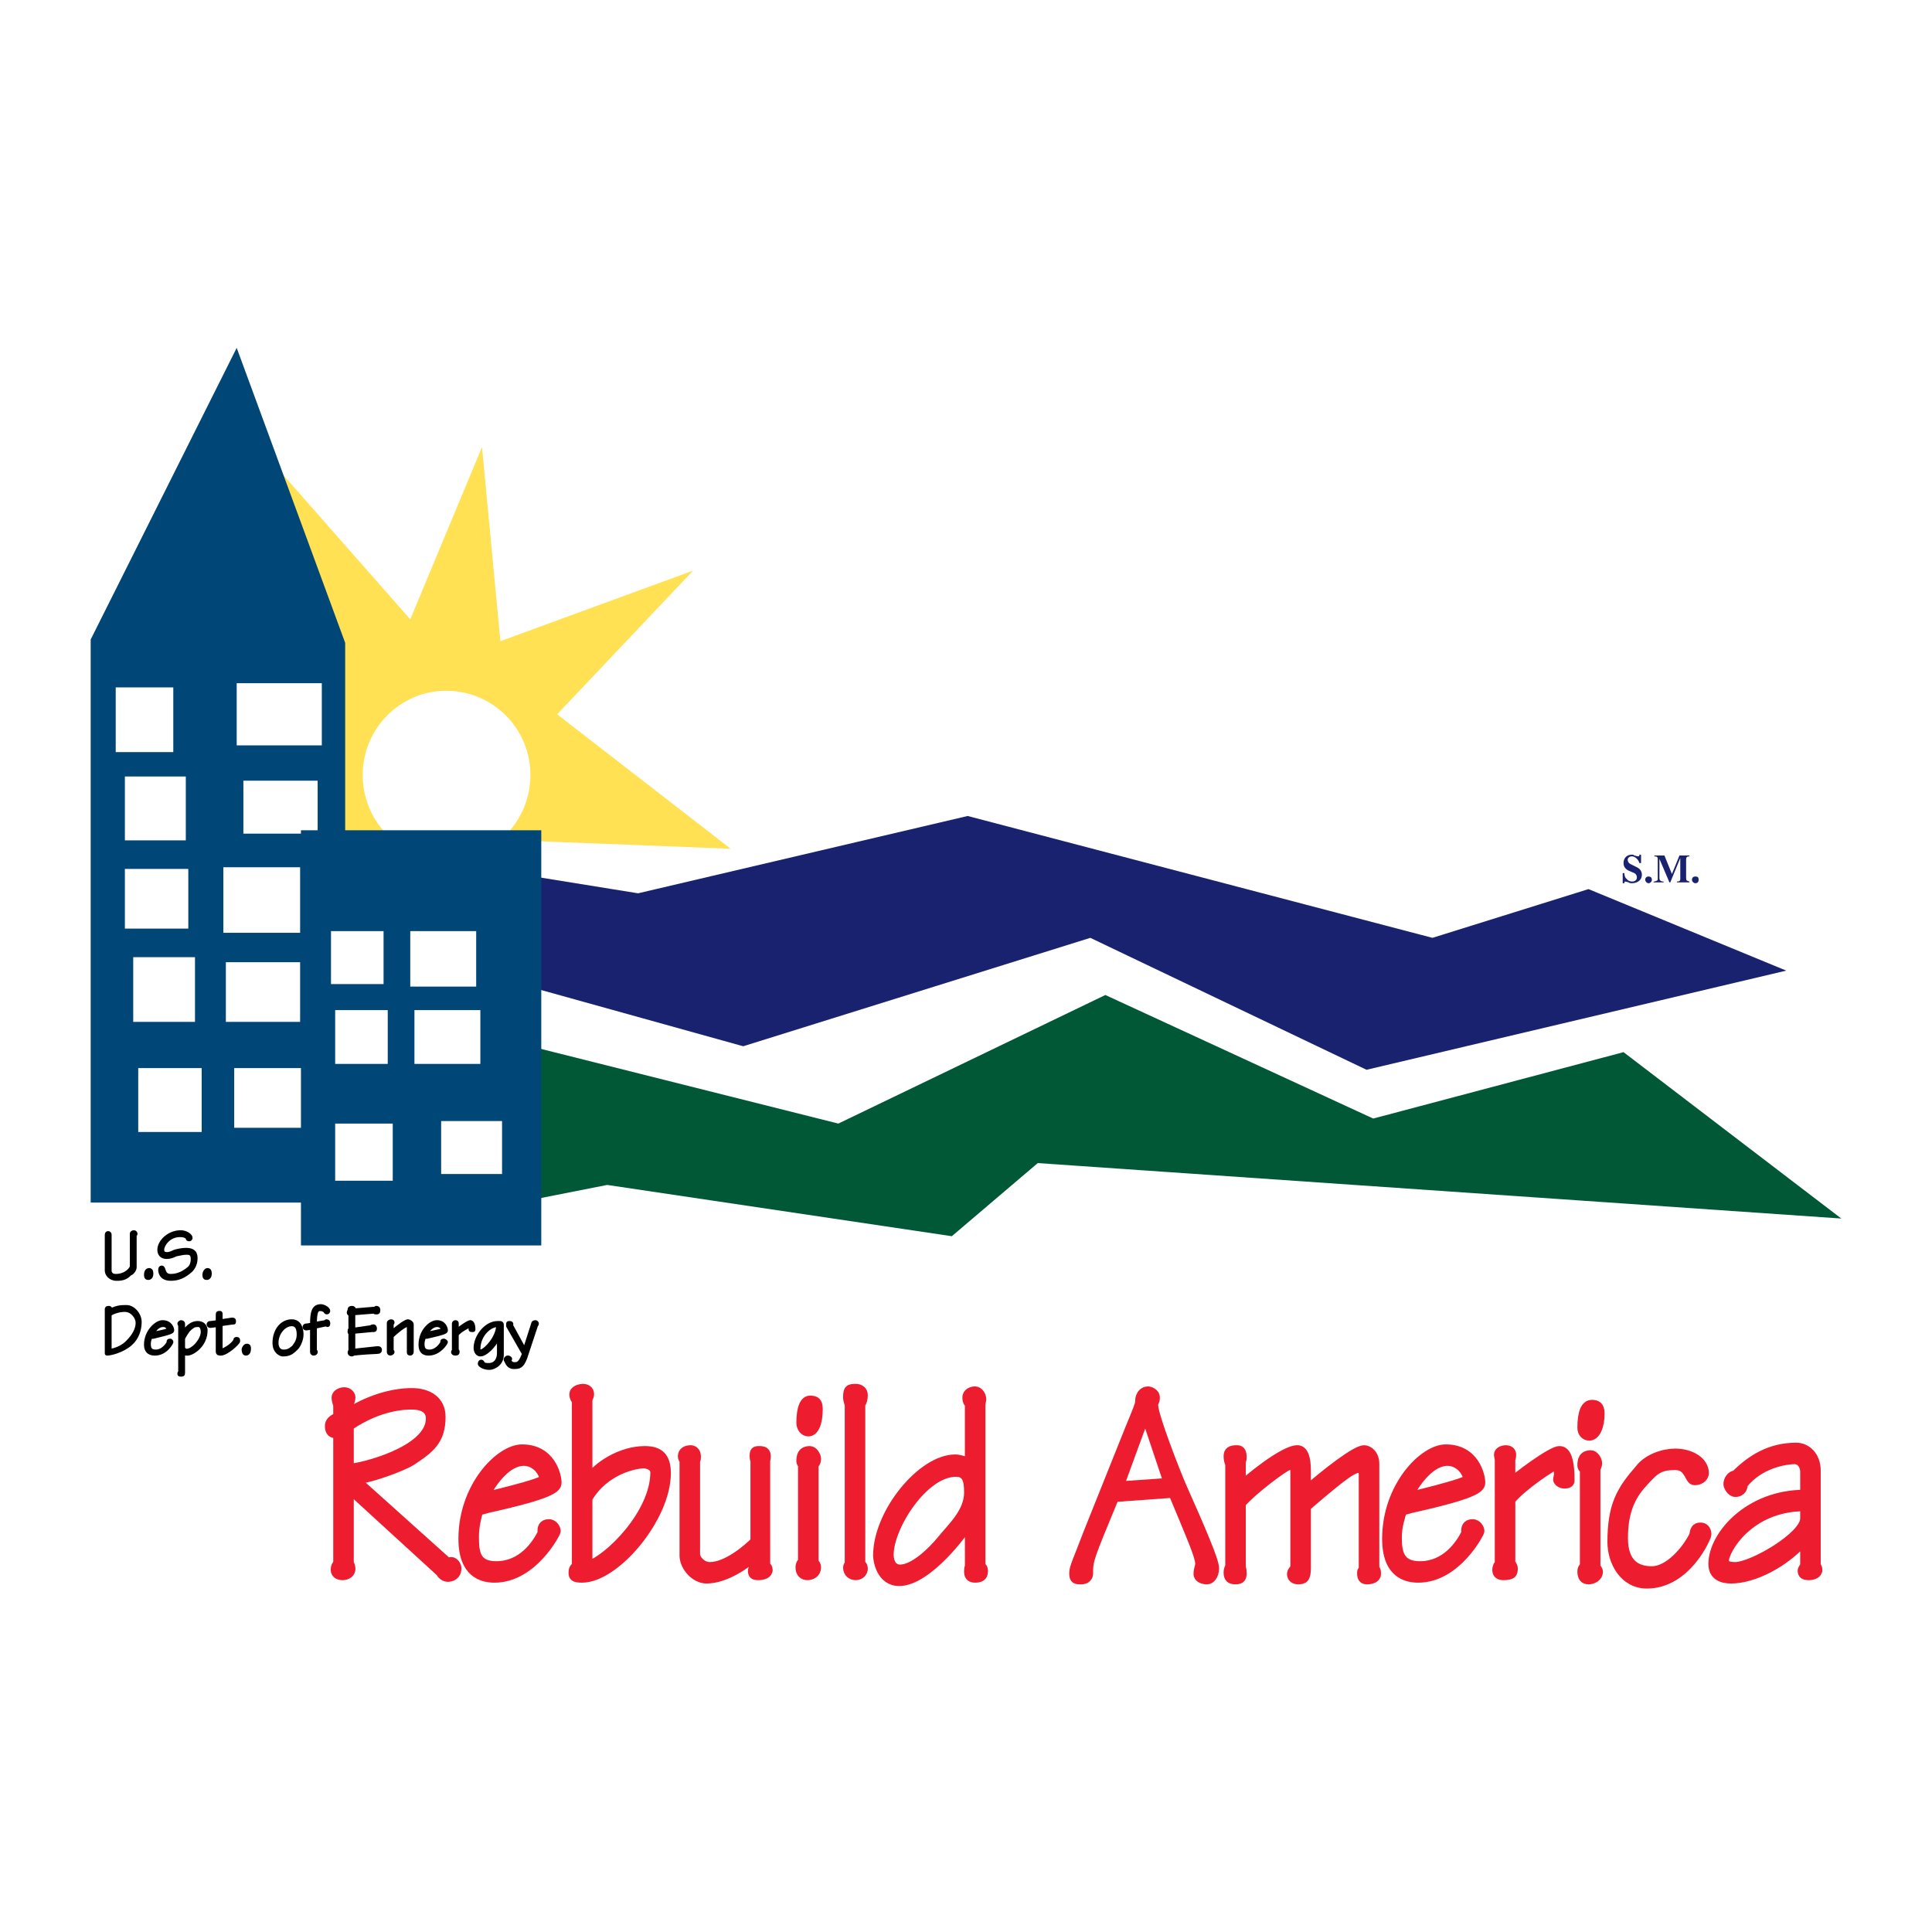
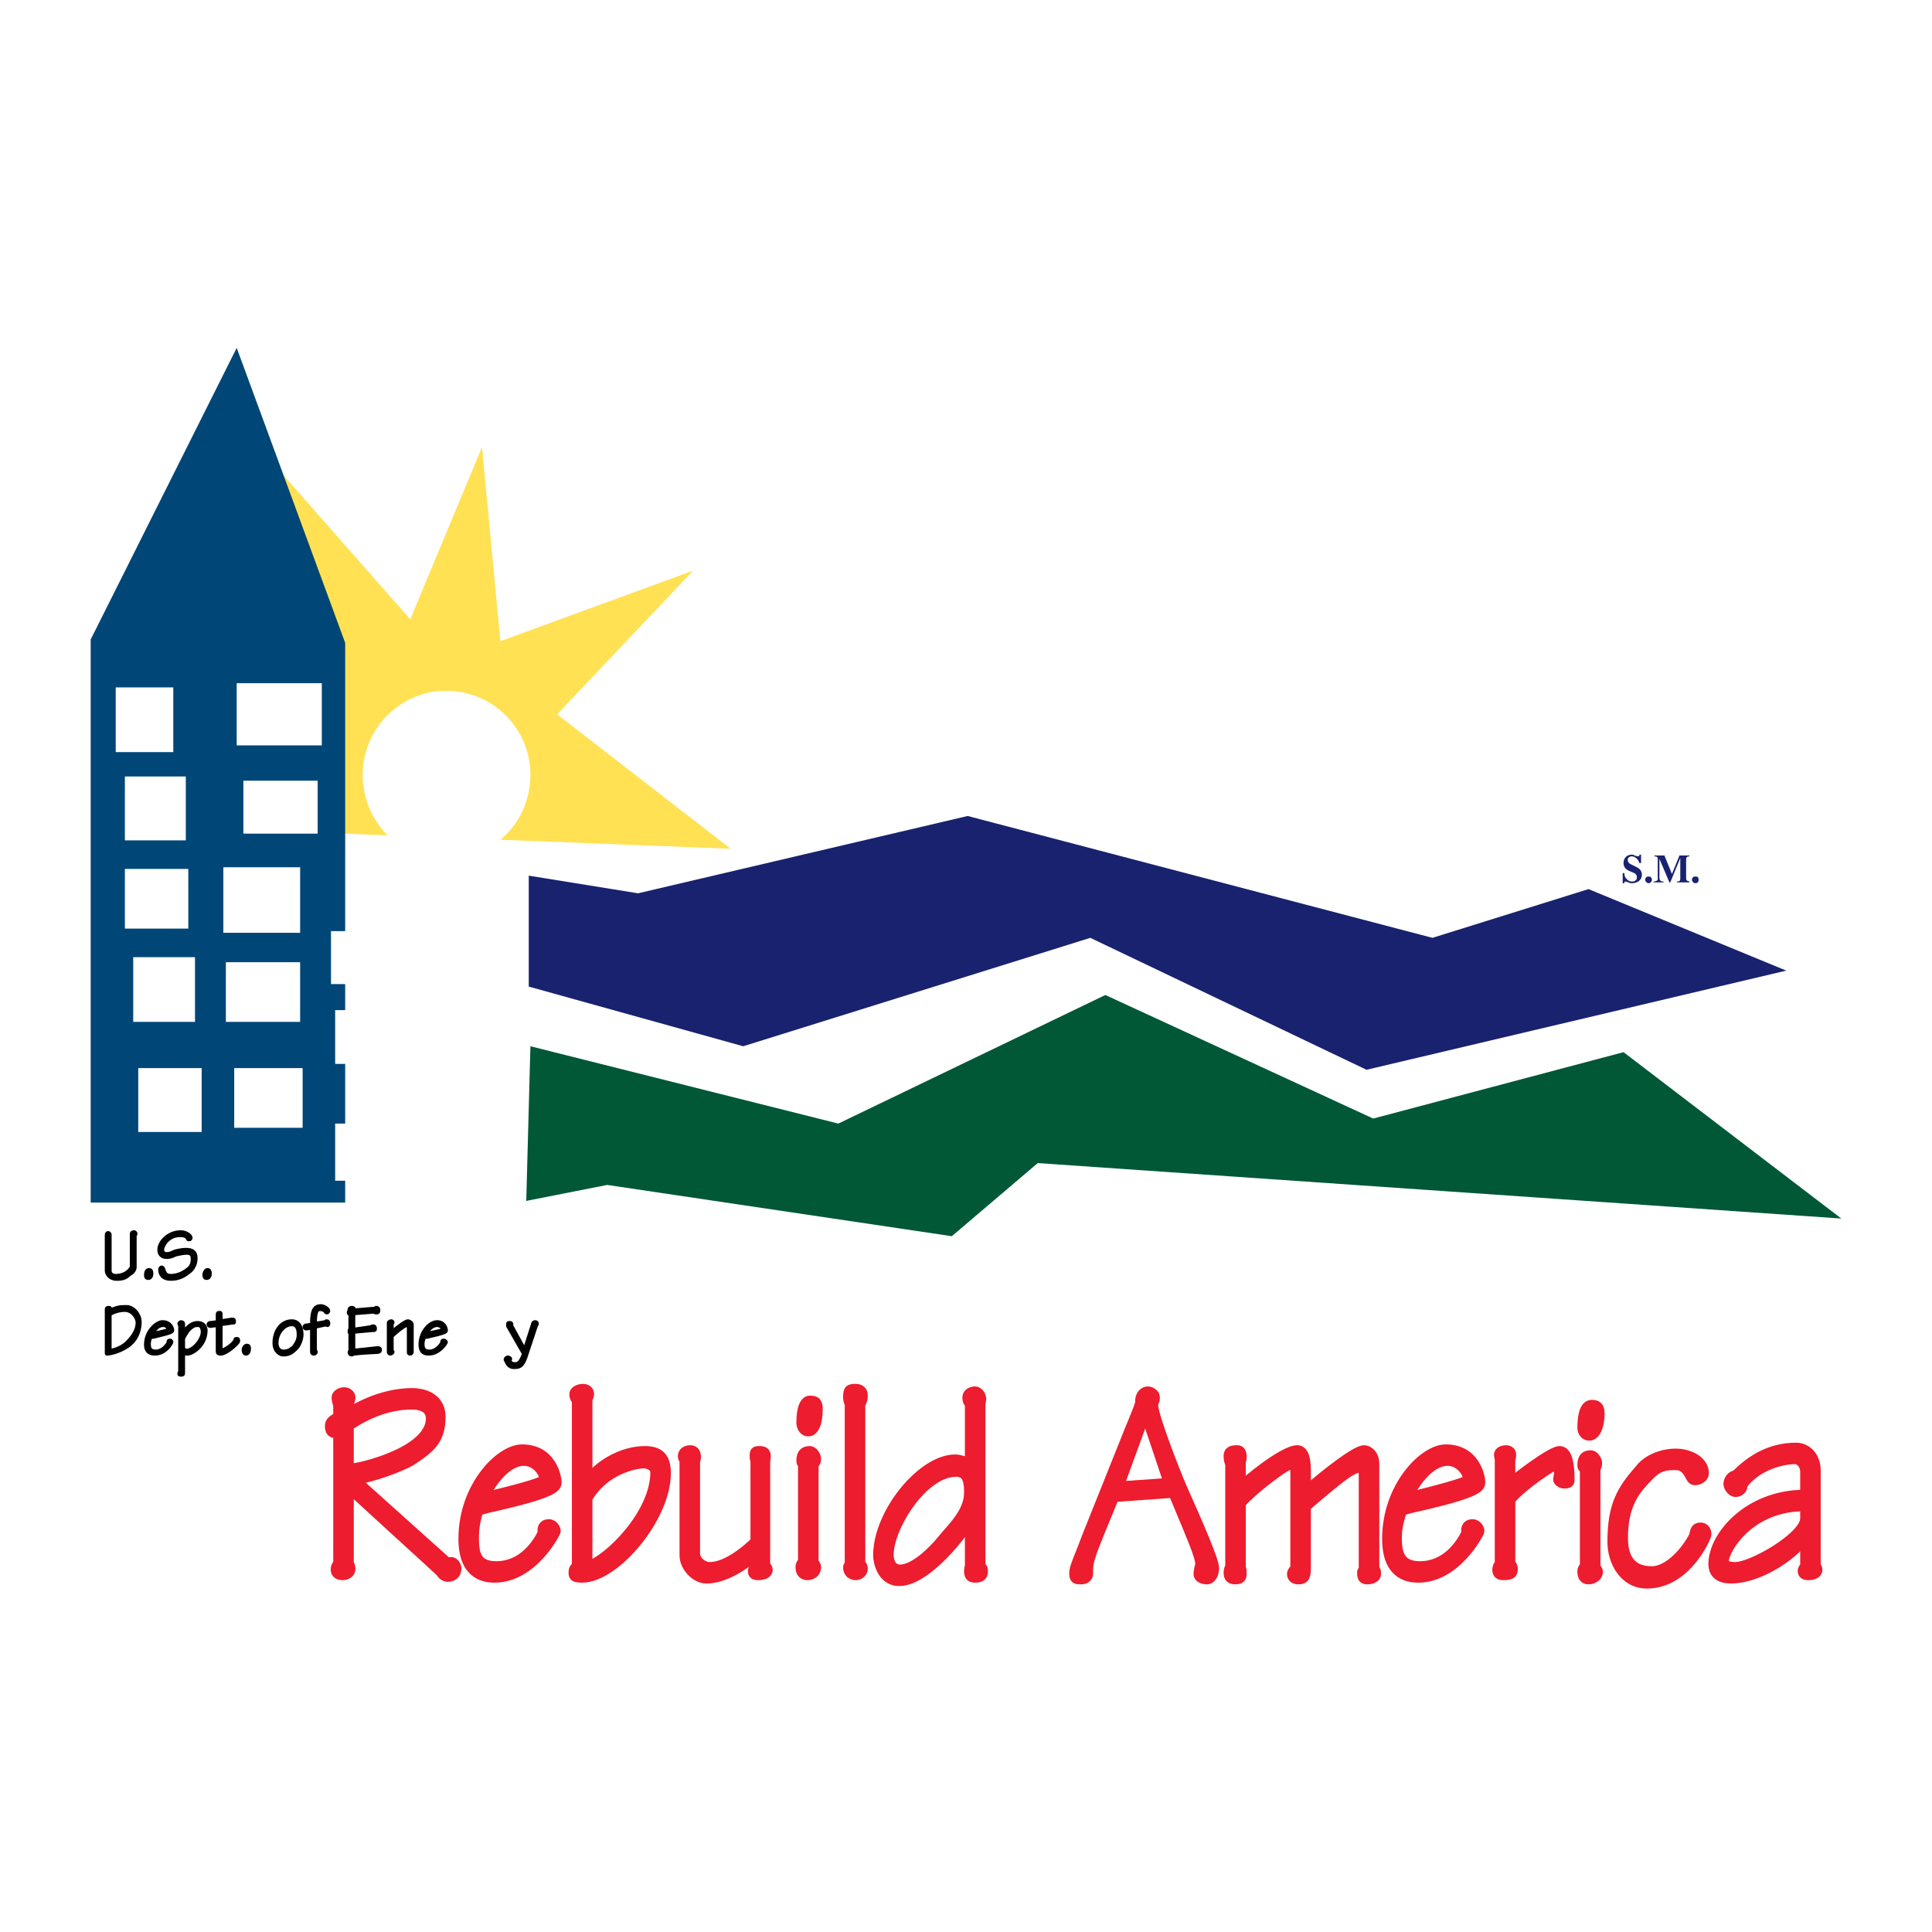
<svg xmlns="http://www.w3.org/2000/svg" version="1.0" id="Layer_1" x="0px" y="0px" width="192.756px" height="192.756px" viewBox="0 0 192.756 192.756" enable-background="new 0 0 192.756 192.756" xml:space="preserve">
  <g>
    <polygon fill-rule="evenodd" clip-rule="evenodd" fill="#FFFFFF" points="0,0 192.756,0 192.756,192.756 0,192.756 0,0  " />
    <polygon fill-rule="evenodd" clip-rule="evenodd" fill="#FFE153" points="27.945,47.033 34.355,64.222 34.355,83.172    72.901,84.681 55.584,71.266 69.155,56.927 49.923,63.971 48.092,44.601 40.932,61.791 27.945,47.033  " />
    <path fill-rule="evenodd" clip-rule="evenodd" fill="#FFFFFF" d="M44.512,85.771c4.662,0,8.408-3.772,8.408-8.469   c0-4.611-3.746-8.385-8.408-8.385c-4.579,0-8.325,3.773-8.325,8.385C36.187,81.999,39.934,85.771,44.512,85.771L44.512,85.771z" />
    <polygon fill-rule="evenodd" clip-rule="evenodd" fill="#19226E" points="52.754,87.365 63.66,89.125 96.544,81.411    142.916,93.569 158.484,88.706 178.214,96.839 136.339,106.732 108.783,93.569 74.15,104.385 52.754,98.432 52.754,87.365  " />
    <polygon fill-rule="evenodd" clip-rule="evenodd" fill="#005837" points="52.92,104.385 83.64,112.1 110.281,99.271    137.005,111.598 161.98,104.973 183.709,121.574 103.537,116.041 94.963,123.336 60.58,118.221 52.505,119.814 52.92,104.385  " />
    <path fill-rule="evenodd" clip-rule="evenodd" stroke="#000000" stroke-width="0.349" stroke-linecap="round" stroke-linejoin="round" stroke-miterlimit="2.613" d="   M13.126,123.252c0-0.084,0-0.084,0-0.168s0.083-0.168,0.25-0.168c0.083,0,0.167,0.084,0.167,0.168s0,0.084-0.083,0.084v3.27   c0,0.252-0.25,0.588-0.5,0.672c-0.417,0.418-0.75,0.502-1.332,0.502c-0.667,0-0.999-0.502-0.999-0.838v-3.521   c0-0.084,0-0.252,0.167-0.252c0.083,0,0.166,0.084,0.166,0.168v3.689c0.083,0.334,0.333,0.418,0.583,0.418   c1.082,0,1.582-0.754,1.582-0.922V123.252L13.126,123.252z" />
    <path fill-rule="evenodd" clip-rule="evenodd" stroke="#000000" stroke-width="0.349" stroke-linecap="round" stroke-linejoin="round" stroke-miterlimit="2.613" d="   M14.542,127.191c0-0.25,0.083-0.502,0.333-0.502c0.25,0,0.25,0.252,0.25,0.42c0,0.166-0.083,0.418-0.333,0.418   C14.625,127.527,14.542,127.443,14.542,127.191L14.542,127.191z" />
    <path fill-rule="evenodd" clip-rule="evenodd" stroke="#000000" stroke-width="0.349" stroke-linecap="round" stroke-linejoin="round" stroke-miterlimit="2.613" d="   M19.037,126.773c-0.666,0.586-1.249,0.838-1.998,0.838c-1.082,0-1.082-0.838-1.082-0.922c0-0.168,0.083-0.252,0.167-0.252   c0.333,0,0.083,0.838,0.916,0.838c0.749,0,1.333-0.334,1.832-0.754c0.167-0.168,0.333-0.42,0.333-0.922   c0-0.504-0.25-0.588-0.583-0.588c-0.333,0-0.666,0.084-1.082,0.168c-0.333,0.168-0.583,0.252-0.916,0.252   c-0.25,0-0.749-0.084-0.749-0.756c0-0.754,0.916-1.76,2.165-1.76c0.5,0,0.999,0.336,0.999,0.588c0,0,0,0.166-0.167,0.166   s-0.167-0.082-0.167-0.166c-0.167-0.168-0.333-0.252-0.749-0.252c-1.166,0-1.749,1.006-1.749,1.424c0,0.336,0.167,0.42,0.5,0.42   c0.167,0,0.417-0.084,0.749-0.252c0.333-0.084,0.75-0.168,1.083-0.168c0.583,0,0.999,0.168,0.999,0.84   C19.537,126.018,19.37,126.438,19.037,126.773L19.037,126.773z" />
    <path fill-rule="evenodd" clip-rule="evenodd" stroke="#000000" stroke-width="0.349" stroke-linecap="round" stroke-linejoin="round" stroke-miterlimit="2.613" d="   M20.369,127.191c0-0.25,0.167-0.502,0.333-0.502c0.25,0,0.25,0.252,0.25,0.42c0,0.166-0.083,0.418-0.333,0.418   C20.452,127.527,20.369,127.443,20.369,127.191L20.369,127.191z" />
    <path fill-rule="evenodd" clip-rule="evenodd" stroke="#000000" stroke-width="0.349" stroke-linecap="round" stroke-linejoin="round" stroke-miterlimit="2.613" d="   M10.629,130.797c0-0.082,0-0.166,0-0.166c0-0.084,0-0.168,0.25-0.168c0.083,0,0.167,0.084,0.167,0.168c0,0,0,0.084-0.083,0.084   h0.083c0.666-0.336,1.083-0.336,1.582-0.336c0.666,0,1.332,0.754,1.332,1.51c0,0.754-0.25,1.592-0.916,2.18   c-0.833,0.754-2.082,1.006-2.331,1.006c-0.083,0-0.083,0-0.083-0.084V130.797L10.629,130.797z M10.961,134.738   c0.417,0,1.333-0.336,1.832-0.922c0.5-0.504,0.916-1.174,0.916-1.844c0-0.504-0.5-1.258-1.249-1.258   c-0.667,0-1.249,0.25-1.499,0.418V134.738L10.961,134.738z" />
    <path fill-rule="evenodd" clip-rule="evenodd" stroke="#000000" stroke-width="0.349" stroke-linecap="round" stroke-linejoin="round" stroke-miterlimit="2.613" d="   M15.041,133.396c-0.083,0.168-0.167,0.42-0.167,0.672c0,0.42,0.083,0.754,0.666,0.754c0.666,0,1.082-0.586,1.249-0.838   c0-0.168,0-0.252,0.167-0.252c0.167,0,0.167,0.168,0.167,0.168c0,0.084-0.583,1.174-1.665,1.174c-0.333,0-0.916-0.084-0.916-0.922   c0-1.342,1.082-2.264,1.665-2.264c0.833,0,0.999,0.67,0.999,0.838s-0.167,0.252-1.915,0.67H15.041L15.041,133.396z M15.208,133.062   c1.249-0.252,1.582-0.336,1.582-0.42c0-0.168-0.167-0.42-0.499-0.42C15.874,132.223,15.541,132.475,15.208,133.062L15.208,133.062z   " />
    <path fill-rule="evenodd" clip-rule="evenodd" stroke="#000000" stroke-width="0.349" stroke-linecap="round" stroke-linejoin="round" stroke-miterlimit="2.613" d="   M17.955,132.223c0,0-0.083-0.084-0.083-0.166c0-0.084,0.167-0.168,0.167-0.168c0.167,0,0.25,0.084,0.25,0.168   c0,0.082,0,0.082,0,0.166v0.756l0,0c0.417-0.672,0.917-1.006,1.416-1.006c0.749,0,0.833,0.586,0.833,0.754   c0,1.51-1.332,2.348-1.832,2.348c-0.167,0-0.333,0-0.417-0.168v2.012v0.084c0,0.168-0.083,0.168-0.25,0.168   c-0.083,0-0.167,0-0.167-0.084s0-0.168,0.083-0.168V132.223L17.955,132.223z M18.288,134.488c0.084,0.166,0.167,0.25,0.333,0.25   c0.667,0,1.582-1.09,1.582-1.844c0-0.42-0.167-0.672-0.416-0.672c-0.333,0-0.5,0-1,0.504c-0.167,0.252-0.416,0.586-0.5,0.838   V134.488L18.288,134.488z" />
    <path fill-rule="evenodd" clip-rule="evenodd" stroke="#000000" stroke-width="0.349" stroke-linecap="round" stroke-linejoin="round" stroke-miterlimit="2.613" d="   M22.034,134.57c0,0.084,0,0.168,0.083,0.168c0.083,0,1-0.418,1.332-1.006c0-0.168,0.083-0.168,0.167-0.168   c0.167,0,0.167,0.084,0.167,0.252s-1.166,1.258-1.749,1.258c-0.167,0-0.333,0-0.333-0.252v-2.6l-0.666,0.084c0,0,0,0-0.083,0   c-0.083,0-0.167-0.084-0.167-0.168c0-0.082,0.083-0.166,0.167-0.166c0.083,0,0.083,0,0.083,0l0.666-0.084v-0.672c0,0,0,0,0-0.084   c0-0.168,0.083-0.168,0.25-0.168c0,0,0.083,0,0.083,0.084s0,0.084,0,0.168v0.586l1.083-0.166c0.083,0,0.083,0,0.083,0   c0.167,0,0.167,0.084,0.167,0.166c0,0.17,0,0.17-0.083,0.17H23.2l-1.166,0.166V134.57L22.034,134.57z" />
    <path fill-rule="evenodd" clip-rule="evenodd" stroke="#000000" stroke-width="0.349" stroke-linecap="round" stroke-linejoin="round" stroke-miterlimit="2.613" d="   M24.282,134.654c0-0.166,0.167-0.418,0.333-0.418c0.25,0,0.25,0.166,0.25,0.334c0,0.252-0.083,0.504-0.333,0.504   C24.365,135.074,24.282,134.906,24.282,134.654L24.282,134.654z" />
    <path fill-rule="evenodd" clip-rule="evenodd" stroke="#000000" stroke-width="0.349" stroke-linecap="round" stroke-linejoin="round" stroke-miterlimit="2.613" d="   M29.61,134.488c-0.5,0.502-0.75,0.67-1.416,0.67c-0.167,0-0.833-0.252-0.833-1.174c0-1.258,0.749-2.182,1.749-2.182   c0.833,0,0.999,0.84,0.999,1.342C30.109,133.732,29.776,134.32,29.61,134.488L29.61,134.488z M29.111,132.139   c-0.75,0-1.499,0.84-1.499,1.846c0,0.504,0.25,0.838,0.666,0.838c0.5,0,0.666-0.168,0.999-0.42c0.25-0.334,0.5-0.67,0.5-1.258   C29.776,132.559,29.61,132.139,29.111,132.139L29.111,132.139z" />
    <path fill-rule="evenodd" clip-rule="evenodd" stroke="#000000" stroke-width="0.349" stroke-linecap="round" stroke-linejoin="round" stroke-miterlimit="2.613" d="   M31.442,134.738c0.083,0.084,0.083,0.084,0.083,0.168s-0.083,0.168-0.25,0.168c-0.083,0-0.167-0.084-0.167-0.168s0-0.084,0-0.084   v-2.348l-0.499,0.084c0,0,0,0-0.083,0c0,0-0.167,0-0.167-0.168c0-0.084,0.083-0.168,0.167-0.168h0.083l0.499-0.084   c0-1.258,0.167-1.844,0.916-1.844c0.25,0,0.749,0.252,0.749,0.502c0,0.084-0.083,0.168-0.166,0.168   c-0.083,0-0.167-0.084-0.167-0.168c-0.166-0.082-0.25-0.166-0.5-0.166c-0.333,0-0.499,0.25-0.499,1.426l0.999-0.168   c0.083-0.086,0.083-0.086,0.167-0.086c0.083,0,0.166,0.086,0.166,0.17c0,0.166,0,0.25-0.083,0.25s-0.083,0-0.083-0.084   l-1.166,0.252V134.738L31.442,134.738z" />
    <path fill-rule="evenodd" clip-rule="evenodd" stroke="#000000" stroke-width="0.349" stroke-linecap="round" stroke-linejoin="round" stroke-miterlimit="2.613" d="   M35.271,132.643l1.748-0.252c0.083-0.084,0.167-0.084,0.25-0.084c0.083,0,0.167,0.084,0.167,0.252s-0.083,0.168-0.25,0.168h-0.083   l-1.831,0.168v1.844l2.331-0.25c0,0,0.083,0,0.167,0c0.083,0,0.166,0.082,0.166,0.166c0,0.168-0.083,0.252-0.333,0.252   c-0.25,0-1.582,0.084-2.331,0.168c0,0-0.083,0.084-0.167,0.084c-0.167,0-0.25-0.084-0.25-0.252c0-0.084,0.083-0.084,0.083-0.168   v-1.76c-0.083,0-0.083,0-0.083-0.168c0-0.084,0-0.168,0.083-0.168v-1.51c-0.083,0-0.167-0.084-0.167-0.168   c0-0.168,0.083-0.168,0.083-0.25v-0.084c0-0.084,0.083-0.168,0.25-0.168c0.167,0,0.25,0.084,0.25,0.252l1.998-0.168   c0.083,0,0.167-0.084,0.167-0.084c0.25,0,0.25,0.168,0.25,0.252c0,0.25-0.084,0.25-0.25,0.25c-0.083,0-0.167,0-0.167-0.084   l-2.081,0.168V132.643L35.271,132.643z" />
    <path fill-rule="evenodd" clip-rule="evenodd" stroke="#000000" stroke-width="0.349" stroke-linecap="round" stroke-linejoin="round" stroke-miterlimit="2.613" d="   M41.099,134.738c0,0.084,0,0.084,0,0.168s-0.083,0.168-0.167,0.168c-0.166,0-0.166-0.084-0.166-0.168s0-0.084,0-0.168v-2.432   c0-0.084-0.083-0.084-0.167-0.084c-0.083,0-0.5,0.168-1.498,1.09v1.51c0.083,0,0.083,0,0.083,0.084s-0.167,0.168-0.25,0.168   c-0.083,0-0.166-0.084-0.166-0.168s0-0.084,0-0.084v-1.426v-0.084c0-0.084,0-0.168,0-0.25v-1.006v-0.084   c0-0.084,0.166-0.17,0.25-0.17c0.167,0,0.167,0.086,0.167,0.17c0,0,0,0.084-0.083,0.084v0.838c0.749-0.672,1.415-1.092,1.582-1.092   s0.417,0.17,0.417,0.336V134.738L41.099,134.738z" />
    <path fill-rule="evenodd" clip-rule="evenodd" stroke="#000000" stroke-width="0.349" stroke-linecap="round" stroke-linejoin="round" stroke-miterlimit="2.613" d="   M42.347,133.396c-0.083,0.168-0.166,0.42-0.166,0.672c0,0.42,0.083,0.754,0.666,0.754c0.666,0,1.082-0.586,1.249-0.838   c0-0.168,0-0.252,0.167-0.252s0.25,0.168,0.25,0.168c0,0.084-0.666,1.174-1.749,1.174c-0.333,0-0.833-0.084-0.833-0.922   c0-1.342,1-2.264,1.665-2.264c0.75,0,0.916,0.67,0.916,0.838s-0.083,0.252-1.915,0.67H42.347L42.347,133.396z M42.514,133.062   c1.249-0.252,1.665-0.336,1.665-0.42c0-0.168-0.25-0.42-0.583-0.42C43.264,132.223,42.847,132.475,42.514,133.062L42.514,133.062z" />
-     <path fill-rule="evenodd" clip-rule="evenodd" stroke="#000000" stroke-width="0.349" stroke-linecap="round" stroke-linejoin="round" stroke-miterlimit="2.613" d="   M45.594,134.738c0.083,0,0.083,0.084,0.083,0.084c0,0.168,0,0.252-0.25,0.252c-0.167,0-0.25-0.084-0.25-0.168   s0.083-0.168,0.083-0.168v-2.6v-0.082c0-0.084,0.083-0.168,0.167-0.168c0.166,0,0.166,0.084,0.166,0.168v0.082v0.588l0,0   c0.083-0.084,1.083-0.838,1.332-0.838c0.083,0,0.333,0.084,0.333,0.754c0,0.084,0,0.084-0.167,0.084c-0.083,0-0.167,0-0.167-0.084   s0-0.084,0-0.168c-0.083-0.168,0-0.168-0.083-0.168c-0.083,0-0.916,0.42-1.249,0.838V134.738L45.594,134.738z" />
-     <path fill-rule="evenodd" clip-rule="evenodd" stroke="#000000" stroke-width="0.349" stroke-linecap="round" stroke-linejoin="round" stroke-miterlimit="2.613" d="   M49.757,133.396L49.757,133.396c-0.499,1.006-1.332,1.762-1.832,1.762c-0.249,0-0.5-0.252-0.5-0.67c0-1.092,1-2.516,2.248-2.516   c0.333,0,0.417,0,0.417,0.25v2.936c0,1.006-0.916,1.342-1.25,1.342c-0.666,0-0.998-0.336-0.998-0.42   c0-0.168,0.083-0.252,0.166-0.252s0.167,0.084,0.167,0.168c0.167,0.168,0.333,0.168,0.583,0.168c0.667,0,0.999-0.502,0.999-1.174   V133.396L49.757,133.396z M47.759,134.57c0,0.168,0.084,0.252,0.167,0.252c0.417,0,1.749-1.342,1.749-2.6   C48.758,132.223,47.759,133.312,47.759,134.57L47.759,134.57z" />
    <path fill-rule="evenodd" clip-rule="evenodd" stroke="#000000" stroke-width="0.349" stroke-linecap="round" stroke-linejoin="round" stroke-miterlimit="2.613" d="   M52.421,135.494c-0.333,0.838-0.583,0.922-1.166,0.922c-0.5,0-0.666-0.42-0.749-0.588c0-0.084-0.083-0.084-0.083-0.166   c0-0.168,0.166-0.252,0.25-0.252c0.083,0,0.25,0.084,0.25,0.166c0,0,0,0.086-0.083,0.086c0,0.082,0.083,0.418,0.5,0.418   c0.416,0,0.583-0.168,0.916-1.006l-1.582-2.768c0-0.084,0-0.084,0-0.25c0-0.084,0.083-0.084,0.167-0.084   c0.167,0,0.25,0.084,0.167,0.25l1.332,2.432l0.833-2.598c0-0.084,0.083-0.168,0.25-0.168c0.083,0,0.166,0.084,0.166,0.168   c0,0.082,0,0.082-0.082,0.166L52.421,135.494L52.421,135.494z" />
    <path fill-rule="evenodd" clip-rule="evenodd" fill="#ED1C2E" stroke="#ED1C2E" stroke-width="0.883" stroke-linecap="round" stroke-linejoin="round" stroke-miterlimit="2.613" d="   M33.689,140.189c-0.083-0.252-0.167-0.504-0.167-0.756c0-0.334,0.416-0.586,0.833-0.586c0.333,0,0.666,0.252,0.666,0.586   c0,0.168-0.083,0.42-0.167,0.672v0.754c2.331-1.426,4.579-1.928,6.244-1.928c1.582,0,2.914,0.754,2.914,2.432   c0,2.348-1.083,3.186-2.998,4.443c-0.833,0.504-3.83,1.676-5.495,1.844l9.158,8.219c0.083,0,0.249-0.084,0.333-0.084   c0.333,0,0.583,0.418,0.583,0.67c0,0.756-0.583,0.922-0.915,0.922c-0.25,0-0.583-0.166-0.75-0.502l-9.074-8.301v7.379   c0.083,0.168,0.167,0.334,0.167,0.586c0,0.42-0.416,0.672-0.833,0.672c-0.5,0-0.749-0.252-0.749-0.588   c0-0.42,0.166-0.502,0.25-0.67v-13.082c-0.083,0.084-0.167,0.168-0.25,0.168c-0.416,0-0.583-0.334-0.583-0.754   c0-0.418,0.25-0.67,0.833-0.922V140.189L33.689,140.189z M34.855,146.479c0.999,0,8.076-1.678,8.076-4.947   c0-1.092-1-1.342-1.832-1.342c-0.583,0-3.164,0-6.244,2.096V146.479L34.855,146.479z" />
    <path fill-rule="evenodd" clip-rule="evenodd" fill="#ED1C2E" stroke="#ED1C2E" stroke-width="0.883" stroke-linecap="round" stroke-linejoin="round" stroke-miterlimit="2.613" d="   M47.759,150.754c-0.166,0.586-0.416,1.51-0.416,2.6c0,1.592,0.166,2.85,2.165,2.85c2.581,0,3.997-2.096,4.579-3.27   c-0.083-0.504,0.083-0.922,0.666-0.922c0.5,0,0.75,0.502,0.75,0.754c0,0.168-2.331,4.695-6.161,4.695   c-1.166,0-3.163-0.418-3.163-3.939c0-5.199,3.663-8.973,5.91-8.973c2.914,0,3.497,2.684,3.497,3.354c0,0.588-0.5,1.174-6.909,2.6   L47.759,150.754L47.759,150.754z M48.342,149.328c4.579-1.09,5.911-1.592,5.911-1.762c0-0.586-0.749-1.76-1.998-1.76   S49.59,146.98,48.342,149.328L48.342,149.328z" />
    <path fill-rule="evenodd" clip-rule="evenodd" fill="#ED1C2E" stroke="#ED1C2E" stroke-width="0.883" stroke-linecap="round" stroke-linejoin="round" stroke-miterlimit="2.613" d="   M58.665,147.566v0.084c0.916-1.424,3.33-2.934,5.661-2.934c1.415,0,2.165,0.586,2.165,2.264c0,4.443-5.078,10.48-8.409,10.48   c-0.833,0-0.916-0.166-0.916-0.586c0-0.252,0.083-0.504,0.333-0.588V139.77c-0.25-0.336-0.25-0.504-0.25-0.67   c0-0.42,0.583-0.588,0.916-0.588c0.333,0,0.666,0.168,0.666,0.588c0,0.166-0.083,0.334-0.167,0.502V147.566L58.665,147.566z    M58.665,156.203c2.081-0.67,6.66-5.197,6.66-9.307c0-0.67-0.833-0.838-1.083-0.838c-0.833,0-3.913,0.586-5.578,3.438V156.203   L58.665,156.203z" />
    <path fill-rule="evenodd" clip-rule="evenodd" fill="#ED1C2E" stroke="#ED1C2E" stroke-width="0.883" stroke-linecap="round" stroke-linejoin="round" stroke-miterlimit="2.613" d="   M76.398,156.203c0.166,0.084,0.249,0.252,0.249,0.42c0,0.42-0.499,0.588-0.999,0.588s-0.583-0.168-0.583-0.504   c0-0.168,0.084-0.252,0.25-0.504v-0.922c-0.833,0.754-2.914,2.264-4.829,2.264c-1.165,0-2.248-1.258-2.248-2.348v-9.475   c-0.083-0.168-0.167-0.252-0.167-0.42c0-0.502,0.417-0.67,0.833-0.67c0.25,0,0.583,0.168,0.583,0.67c0,0.252,0,0.336-0.083,0.42   v9.307c0,0.588,0.666,1.258,1.416,1.258c1.749,0,3.83-1.844,4.496-2.516v-8.049c-0.083-0.168-0.083-0.336-0.083-0.42   c0-0.502,0.083-0.586,0.5-0.586c0.333,0,0.916,0,0.667,1.006V156.203L76.398,156.203z" />
    <path fill-rule="evenodd" clip-rule="evenodd" fill="#ED1C2E" stroke="#ED1C2E" stroke-width="0.883" stroke-linecap="round" stroke-linejoin="round" stroke-miterlimit="2.613" d="   M81.226,155.869c0.083,0.084,0.25,0.252,0.25,0.502c0,0.588-0.5,0.84-0.916,0.84s-0.749-0.252-0.749-0.84   c0-0.336,0.167-0.502,0.25-0.586v-9.643c-0.083-0.084-0.166-0.252-0.166-0.336c0-0.504,0.083-1.09,0.916-1.09   c0.333,0,0.665,0.502,0.665,0.838s-0.166,0.504-0.25,0.588V155.869L81.226,155.869z M79.895,141.949   c0-1.424,0.333-2.264,0.916-2.264c0.582,0,0.832,0.168,0.832,0.922c0,1.26-0.333,2.264-0.999,2.264   C80.227,142.871,79.895,142.453,79.895,141.949L79.895,141.949z" />
    <path fill-rule="evenodd" clip-rule="evenodd" fill="#ED1C2E" stroke="#ED1C2E" stroke-width="0.883" stroke-linecap="round" stroke-linejoin="round" stroke-miterlimit="2.613" d="   M85.888,156.035c0.25,0.168,0.25,0.336,0.25,0.504c0,0.252-0.25,0.672-0.749,0.672c-0.417,0-0.833-0.252-0.833-0.84   c0-0.084,0.083-0.25,0.166-0.336v-15.93c-0.083-0.168-0.166-0.504-0.166-0.672c0-0.838,0.166-0.922,0.833-0.922   c0.416,0,0.749,0.252,0.749,0.672c0,0.418-0.083,0.67-0.25,0.922V156.035L85.888,156.035z" />
    <path fill-rule="evenodd" clip-rule="evenodd" fill="#ED1C2E" stroke="#ED1C2E" stroke-width="0.883" stroke-linecap="round" stroke-linejoin="round" stroke-miterlimit="2.613" d="   M97.877,156.287c0.249,0.084,0.249,0.336,0.249,0.504c0,0.504-0.333,0.67-0.833,0.67c-0.416,0-0.666-0.166-0.666-0.67   c0-0.084,0-0.336,0.083-0.504v-4.359l0,0c-0.416,0.838-4.162,5.869-6.993,5.869c-1.832,0-2.165-2.096-2.165-2.6   c0-4.275,4.412-9.643,7.742-9.643c0.416,0,0.999,0.168,1.415,0.42v-5.953c-0.083,0-0.25-0.168-0.25-0.588   c0-0.502,0.5-0.67,0.832-0.67c0.333,0,0.667,0.42,0.667,0.838l-0.083,0.504V156.287L97.877,156.287z M95.379,146.896   c-3.247,0-6.66,5.451-6.66,8.217c0,0.756,0.333,1.426,1.083,1.426c1.415,0,3.247-1.844,4.079-2.852   c0.999-1.258,2.748-2.766,2.748-4.777C96.628,147.736,96.461,146.896,95.379,146.896L95.379,146.896z" />
    <path fill-rule="evenodd" clip-rule="evenodd" fill="#ED1C2E" stroke="#ED1C2E" stroke-width="0.883" stroke-linecap="round" stroke-linejoin="round" stroke-miterlimit="2.613" d="   M111.196,149.412c-2.497,6.037-2.58,6.205-2.58,7.547c0,0.586-0.5,0.67-0.75,0.67c-0.499,0-0.749,0-0.749-0.67   c0-0.588,0.333-1.174,1.416-4.025l4.162-10.396c0.833-2.012,0.999-2.432,0.999-2.684c0-0.838,0.5-1.09,0.833-1.09   c0.166,0,0.749,0.168,0.749,0.67c0,0.504-0.167,0.336-0.167,0.756c0,1.09,2.248,6.791,2.831,8.133   c1.831,4.107,3.246,7.379,3.246,8.133c0,0.756-0.416,1.174-0.749,1.174c-0.416,0-0.915-0.168-0.915-0.586   c0-0.504,0.166-0.756,0.166-1.008c0-0.754-0.749-2.43-2.664-7.043L111.196,149.412L111.196,149.412z M116.525,147.902l-2.249-6.707   l-2.579,7.043L116.525,147.902L116.525,147.902z" />
    <path fill-rule="evenodd" clip-rule="evenodd" fill="#ED1C2E" stroke="#ED1C2E" stroke-width="0.883" stroke-linecap="round" stroke-linejoin="round" stroke-miterlimit="2.613" d="   M137.172,156.455c0.166,0.252,0.166,0.252,0.166,0.588c0,0.418-0.5,0.586-0.916,0.586c-0.333,0-0.583-0.084-0.583-0.67   c0-0.168,0-0.252,0.167-0.336v-9.559c0-0.252-0.167-0.586-0.25-0.586c-0.749,0-1.499,0.502-5.411,3.855v6.121   c0,1.006-0.25,1.174-0.833,1.174c-0.332,0-0.666-0.168-0.666-0.586c0-0.252,0.25-0.504,0.334-0.588v-9.727   c0-0.502-0.25-0.502-0.583-0.502c-0.416,0.084-3.497,2.348-4.745,3.773v6.371c0.083,0.252,0.083,0.42,0.083,0.588   c0,0.418-0.083,0.67-0.666,0.67c-0.5,0-0.749-0.168-0.749-0.754c0-0.252,0.082-0.42,0.166-0.588v-10.229   c-0.084-0.168-0.166-0.42-0.166-0.756c0-0.502,0.249-0.67,0.915-0.67c0.417,0,0.5,0.336,0.5,0.754c0,0.336,0,0.084-0.083,0.504   v2.348c0.333-0.42,4.162-3.605,5.577-3.605c0.666,0,0.916,0.838,0.916,2.096v1.93c1.915-1.678,4.912-4.025,5.744-4.025   c0.5,0,1.083,0.502,1.083,1.426V156.455L137.172,156.455z" />
    <path fill-rule="evenodd" clip-rule="evenodd" fill="#ED1C2E" stroke="#ED1C2E" stroke-width="0.883" stroke-linecap="round" stroke-linejoin="round" stroke-miterlimit="2.613" d="   M139.919,150.754c-0.167,0.586-0.499,1.51-0.499,2.6c0,1.592,0.249,2.85,2.247,2.85c2.581,0,3.996-2.096,4.579-3.27   c-0.083-0.504,0.083-0.922,0.665-0.922c0.5,0,0.75,0.502,0.75,0.754c0,0.168-2.331,4.695-6.16,4.695   c-1.166,0-3.164-0.418-3.164-3.939c0-5.199,3.663-8.973,5.911-8.973c2.914,0,3.496,2.684,3.496,3.354   c0,0.588-0.499,1.174-6.909,2.6L139.919,150.754L139.919,150.754z M140.501,149.328c4.496-1.09,5.911-1.592,5.911-1.762   c0-0.586-0.749-1.76-1.998-1.76C143.166,145.807,141.75,146.98,140.501,149.328L140.501,149.328z" />
    <path fill-rule="evenodd" clip-rule="evenodd" fill="#ED1C2E" stroke="#ED1C2E" stroke-width="0.883" stroke-linecap="round" stroke-linejoin="round" stroke-miterlimit="2.613" d="   M150.741,155.953c0.167,0.168,0.25,0.418,0.25,0.502c0,0.504-0.083,0.756-0.999,0.756c-0.416,0-0.666-0.168-0.666-0.588   c0-0.168,0.083-0.502,0.25-0.588v-10.396l-0.084-0.504c0-0.334,0.417-0.502,0.75-0.502s0.583,0.168,0.583,0.502   c0,0.084,0,0.336-0.084,0.42v2.348l0,0c0.25-0.336,3.996-3.186,4.829-3.186c0.333,0,1.082,0.084,1.082,2.934   c0,0.168,0,0.42-0.583,0.42c-0.416,0-0.666-0.334-0.666-0.42c0-0.25,0.084-0.418,0.084-0.586c-0.084-0.838,0-0.754-0.333-0.838   c-0.084,0-3.081,1.844-4.413,3.438V155.953L150.741,155.953z" />
    <path fill-rule="evenodd" clip-rule="evenodd" fill="#ED1C2E" stroke="#ED1C2E" stroke-width="0.883" stroke-linecap="round" stroke-linejoin="round" stroke-miterlimit="2.613" d="   M159.233,156.287c0,0.084,0.249,0.336,0.249,0.504c0,0.586-0.582,0.838-0.998,0.838c-0.417,0-0.667-0.252-0.667-0.838   c0-0.336,0.167-0.42,0.25-0.588v-9.559c-0.166-0.166-0.25-0.25-0.25-0.418c0-0.504,0.084-1.092,0.916-1.092   c0.333,0,0.666,0.504,0.666,0.84s-0.166,0.504-0.166,0.67V156.287L159.233,156.287z M157.817,142.453c0-1.51,0.333-2.348,1-2.348   c0.499,0,0.832,0.168,0.832,0.922c0,1.258-0.416,2.264-1.082,2.264C158.15,143.291,157.817,142.955,157.817,142.453   L157.817,142.453z" />
    <path fill-rule="evenodd" clip-rule="evenodd" fill="#ED1C2E" stroke="#ED1C2E" stroke-width="0.883" stroke-linecap="round" stroke-linejoin="round" stroke-miterlimit="2.613" d="   M164.811,156.707c1.665,0,3.413-2.012,4.163-3.521c0.083-0.504,0.167-0.838,0.666-0.838c0.583,0,0.666,0.502,0.666,0.754   s-1.998,4.947-5.994,4.947c-2.331,0-3.497-2.264-3.497-4.193c0-3.689,0.916-5.197,2.747-7.293c0.833-1.092,2.415-1.594,3.581-1.594   c1.581,0,2.913,0.838,2.913,2.012c0,0.252-0.25,0.756-0.999,0.756c-0.582,0-0.5-1.51-1.914-1.51c-1.499,0-1.999,0.336-3.247,1.76   c-1.166,1.258-1.915,2.852-1.915,5.451C161.98,155.869,163.146,156.707,164.811,156.707L164.811,156.707z" />
    <path fill-rule="evenodd" clip-rule="evenodd" fill="#ED1C2E" stroke="#ED1C2E" stroke-width="0.883" stroke-linecap="round" stroke-linejoin="round" stroke-miterlimit="2.613" d="   M181.211,156.203c0.084,0.084,0.167,0.252,0.167,0.42c0,0.42-0.499,0.588-0.916,0.588c-0.499,0-0.666-0.168-0.666-0.504   c0-0.168,0.167-0.336,0.25-0.504v-2.432h-0.083c-1.915,2.182-4.995,3.773-7.243,3.773c-0.832,0-1.831-0.25-1.831-1.51   c0-2.85,3.58-6.959,9.157-6.959v-2.264c0-0.502-0.333-1.174-0.999-1.174c-0.749,0-3.496,0.336-5.161,2.516   c0.083,0.168-0.084,0.756-0.749,0.756c-0.417,0-0.75-0.588-0.75-0.84c0-0.42,0.333-0.922,0.75-0.922   c1.581-1.594,3.496-2.768,6.077-2.768c0.999,0,1.997,0.838,1.997,2.348V156.203L181.211,156.203z M180.046,150.334   c-5.577,0-7.992,4.361-7.992,5.367c0,0.42,0.333,0.586,1.083,0.586c1.664,0,6.909-3.018,6.909-4.779V150.334L180.046,150.334z" />
    <polygon fill-rule="evenodd" clip-rule="evenodd" fill="#004677" points="23.616,34.708 34.439,64.138 34.439,119.98 9.047,119.98    9.047,63.803 23.616,34.708  " />
    <polygon fill-rule="evenodd" clip-rule="evenodd" fill="#FFFFFF" points="11.545,75.038 17.289,75.038 17.289,68.582    11.545,68.582 11.545,75.038  " />
    <polygon fill-rule="evenodd" clip-rule="evenodd" fill="#FFFFFF" points="23.616,74.367 32.107,74.367 32.107,68.163    23.616,68.163 23.616,74.367  " />
    <polygon fill-rule="evenodd" clip-rule="evenodd" fill="#FFFFFF" points="12.46,83.843 18.538,83.843 18.538,77.47 12.46,77.47    12.46,83.843  " />
    <polygon fill-rule="evenodd" clip-rule="evenodd" fill="#FFFFFF" points="24.282,83.172 31.691,83.172 31.691,77.89 24.282,77.89    24.282,83.172  " />
    <polygon fill-rule="evenodd" clip-rule="evenodd" fill="#FFFFFF" points="12.46,92.646 18.787,92.646 18.787,86.693 12.46,86.693    12.46,92.646  " />
    <polygon fill-rule="evenodd" clip-rule="evenodd" fill="#FFFFFF" points="22.284,93.066 29.943,93.066 29.943,86.526    22.284,86.526 22.284,93.066  " />
    <polygon fill-rule="evenodd" clip-rule="evenodd" fill="#FFFFFF" points="13.292,101.953 19.454,101.953 19.454,95.498    13.292,95.498 13.292,101.953  " />
    <polygon fill-rule="evenodd" clip-rule="evenodd" fill="#FFFFFF" points="22.534,101.953 29.943,101.953 29.943,96 22.534,96    22.534,101.953  " />
    <polygon fill-rule="evenodd" clip-rule="evenodd" fill="#FFFFFF" points="13.792,112.938 20.12,112.938 20.12,106.564    13.792,106.564 13.792,112.938  " />
    <polygon fill-rule="evenodd" clip-rule="evenodd" fill="#FFFFFF" points="23.367,112.52 30.193,112.52 30.193,106.564    23.367,106.564 23.367,112.52  " />
-     <polygon fill-rule="evenodd" clip-rule="evenodd" fill="#004677" points="30.026,124.258 54.003,124.258 54.003,82.836    30.026,82.836 30.026,124.258  " />
    <polygon fill-rule="evenodd" clip-rule="evenodd" fill="#FFFFFF" points="33.024,98.182 38.268,98.182 38.268,92.898    33.024,92.898 33.024,98.182  " />
    <polygon fill-rule="evenodd" clip-rule="evenodd" fill="#FFFFFF" points="33.44,106.146 38.685,106.146 38.685,100.779    33.44,100.779 33.44,106.146  " />
    <polygon fill-rule="evenodd" clip-rule="evenodd" fill="#FFFFFF" points="33.44,117.801 39.184,117.801 39.184,112.1 33.44,112.1    33.44,117.801  " />
    <polygon fill-rule="evenodd" clip-rule="evenodd" fill="#FFFFFF" points="40.932,98.432 47.509,98.432 47.509,92.898    40.932,92.898 40.932,98.432  " />
    <polygon fill-rule="evenodd" clip-rule="evenodd" fill="#FFFFFF" points="41.349,106.146 47.925,106.146 47.925,100.779    41.349,100.779 41.349,106.146  " />
    <polygon fill-rule="evenodd" clip-rule="evenodd" fill="#FFFFFF" points="44.013,117.131 50.09,117.131 50.09,111.848    44.013,111.848 44.013,117.131  " />
    <path fill-rule="evenodd" clip-rule="evenodd" fill="#19226E" d="M163.729,85.268h-0.168v0.084c0,0.084-0.082,0.084-0.166,0.084   l0,0l-0.333-0.084c-0.083-0.084-0.166-0.084-0.25-0.084c-0.499,0-0.832,0.336-0.832,0.839c0,0.334,0.166,0.586,0.5,0.754   l0.582,0.251c0.167,0.084,0.25,0.252,0.25,0.42c0,0.251-0.167,0.419-0.5,0.419c-0.166,0-0.416-0.084-0.499-0.252   c-0.167-0.083-0.25-0.335-0.25-0.587h-0.166v1.007h0.166c0-0.084,0-0.167,0.083-0.167c0,0,0.084,0,0.334,0.083   c0.083,0.084,0.249,0.084,0.332,0.084c0.583,0,0.999-0.336,0.999-0.839c0-0.335-0.166-0.587-0.499-0.754l-0.666-0.335   c-0.166-0.084-0.25-0.252-0.25-0.42c0-0.167,0.167-0.335,0.416-0.335c0.333,0,0.667,0.335,0.749,0.671h0.168V85.268L163.729,85.268   z" />
    <path fill-rule="evenodd" clip-rule="evenodd" fill="#19226E" d="M164.479,87.448c-0.167,0-0.334,0.084-0.334,0.335   c0,0.168,0.167,0.336,0.334,0.336c0.166,0,0.332-0.167,0.332-0.336C164.811,87.532,164.645,87.448,164.479,87.448L164.479,87.448   L164.479,87.448z" />
    <path fill-rule="evenodd" clip-rule="evenodd" fill="#19226E" d="M165.061,85.352v0.084l0,0c0.25,0,0.333,0.084,0.333,0.251V87.7   c0,0.167-0.083,0.167-0.333,0.252h-0.083v0.083h0.999v-0.083c-0.333,0-0.416-0.168-0.416-0.335v-1.929l0.998,2.348h0.084   l0.999-2.432V87.7c0,0.167-0.083,0.252-0.333,0.252l0,0v0.083h1.248v-0.083c-0.249-0.084-0.333-0.084-0.333-0.335v-1.845   c0-0.251,0.084-0.335,0.333-0.335l0,0v-0.084h-0.998l-0.75,1.845l-0.749-1.845H165.061L165.061,85.352z" />
    <path fill-rule="evenodd" clip-rule="evenodd" fill="#19226E" d="M169.141,87.448c-0.167,0-0.334,0.084-0.334,0.335   c0,0.168,0.167,0.336,0.334,0.336c0.249,0,0.332-0.167,0.332-0.336C169.473,87.532,169.39,87.448,169.141,87.448L169.141,87.448   L169.141,87.448z" />
  </g>
</svg>